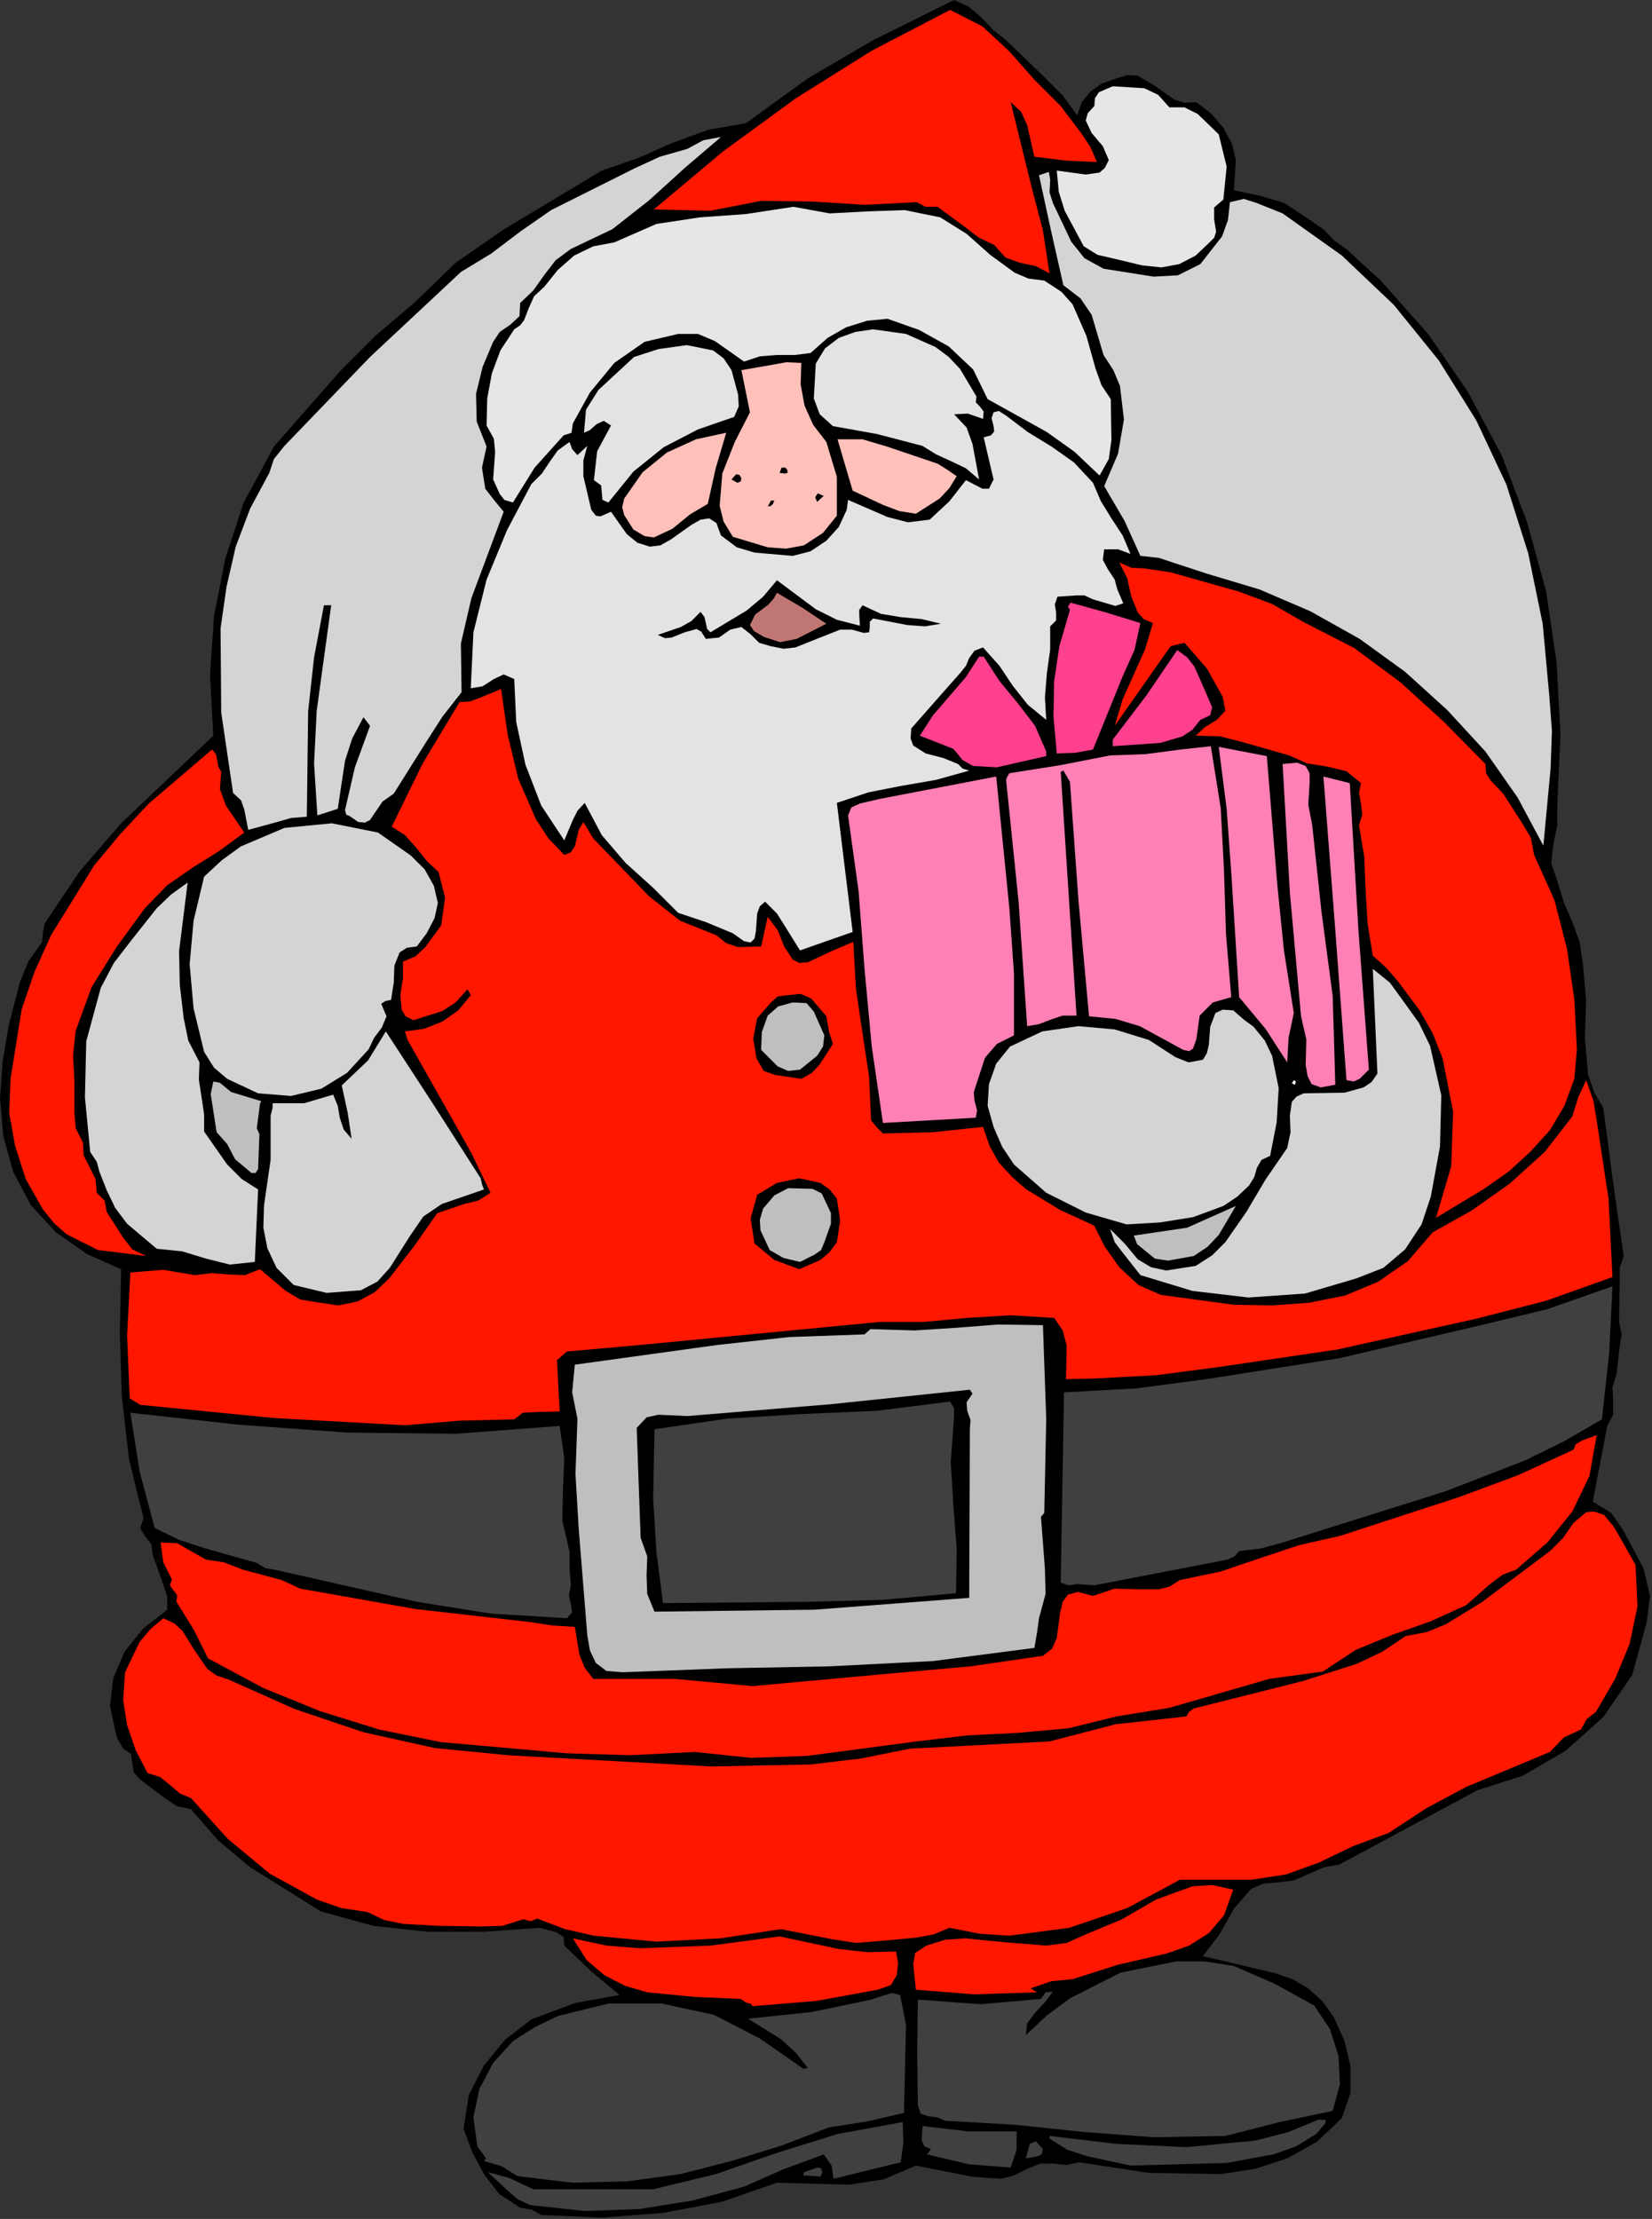
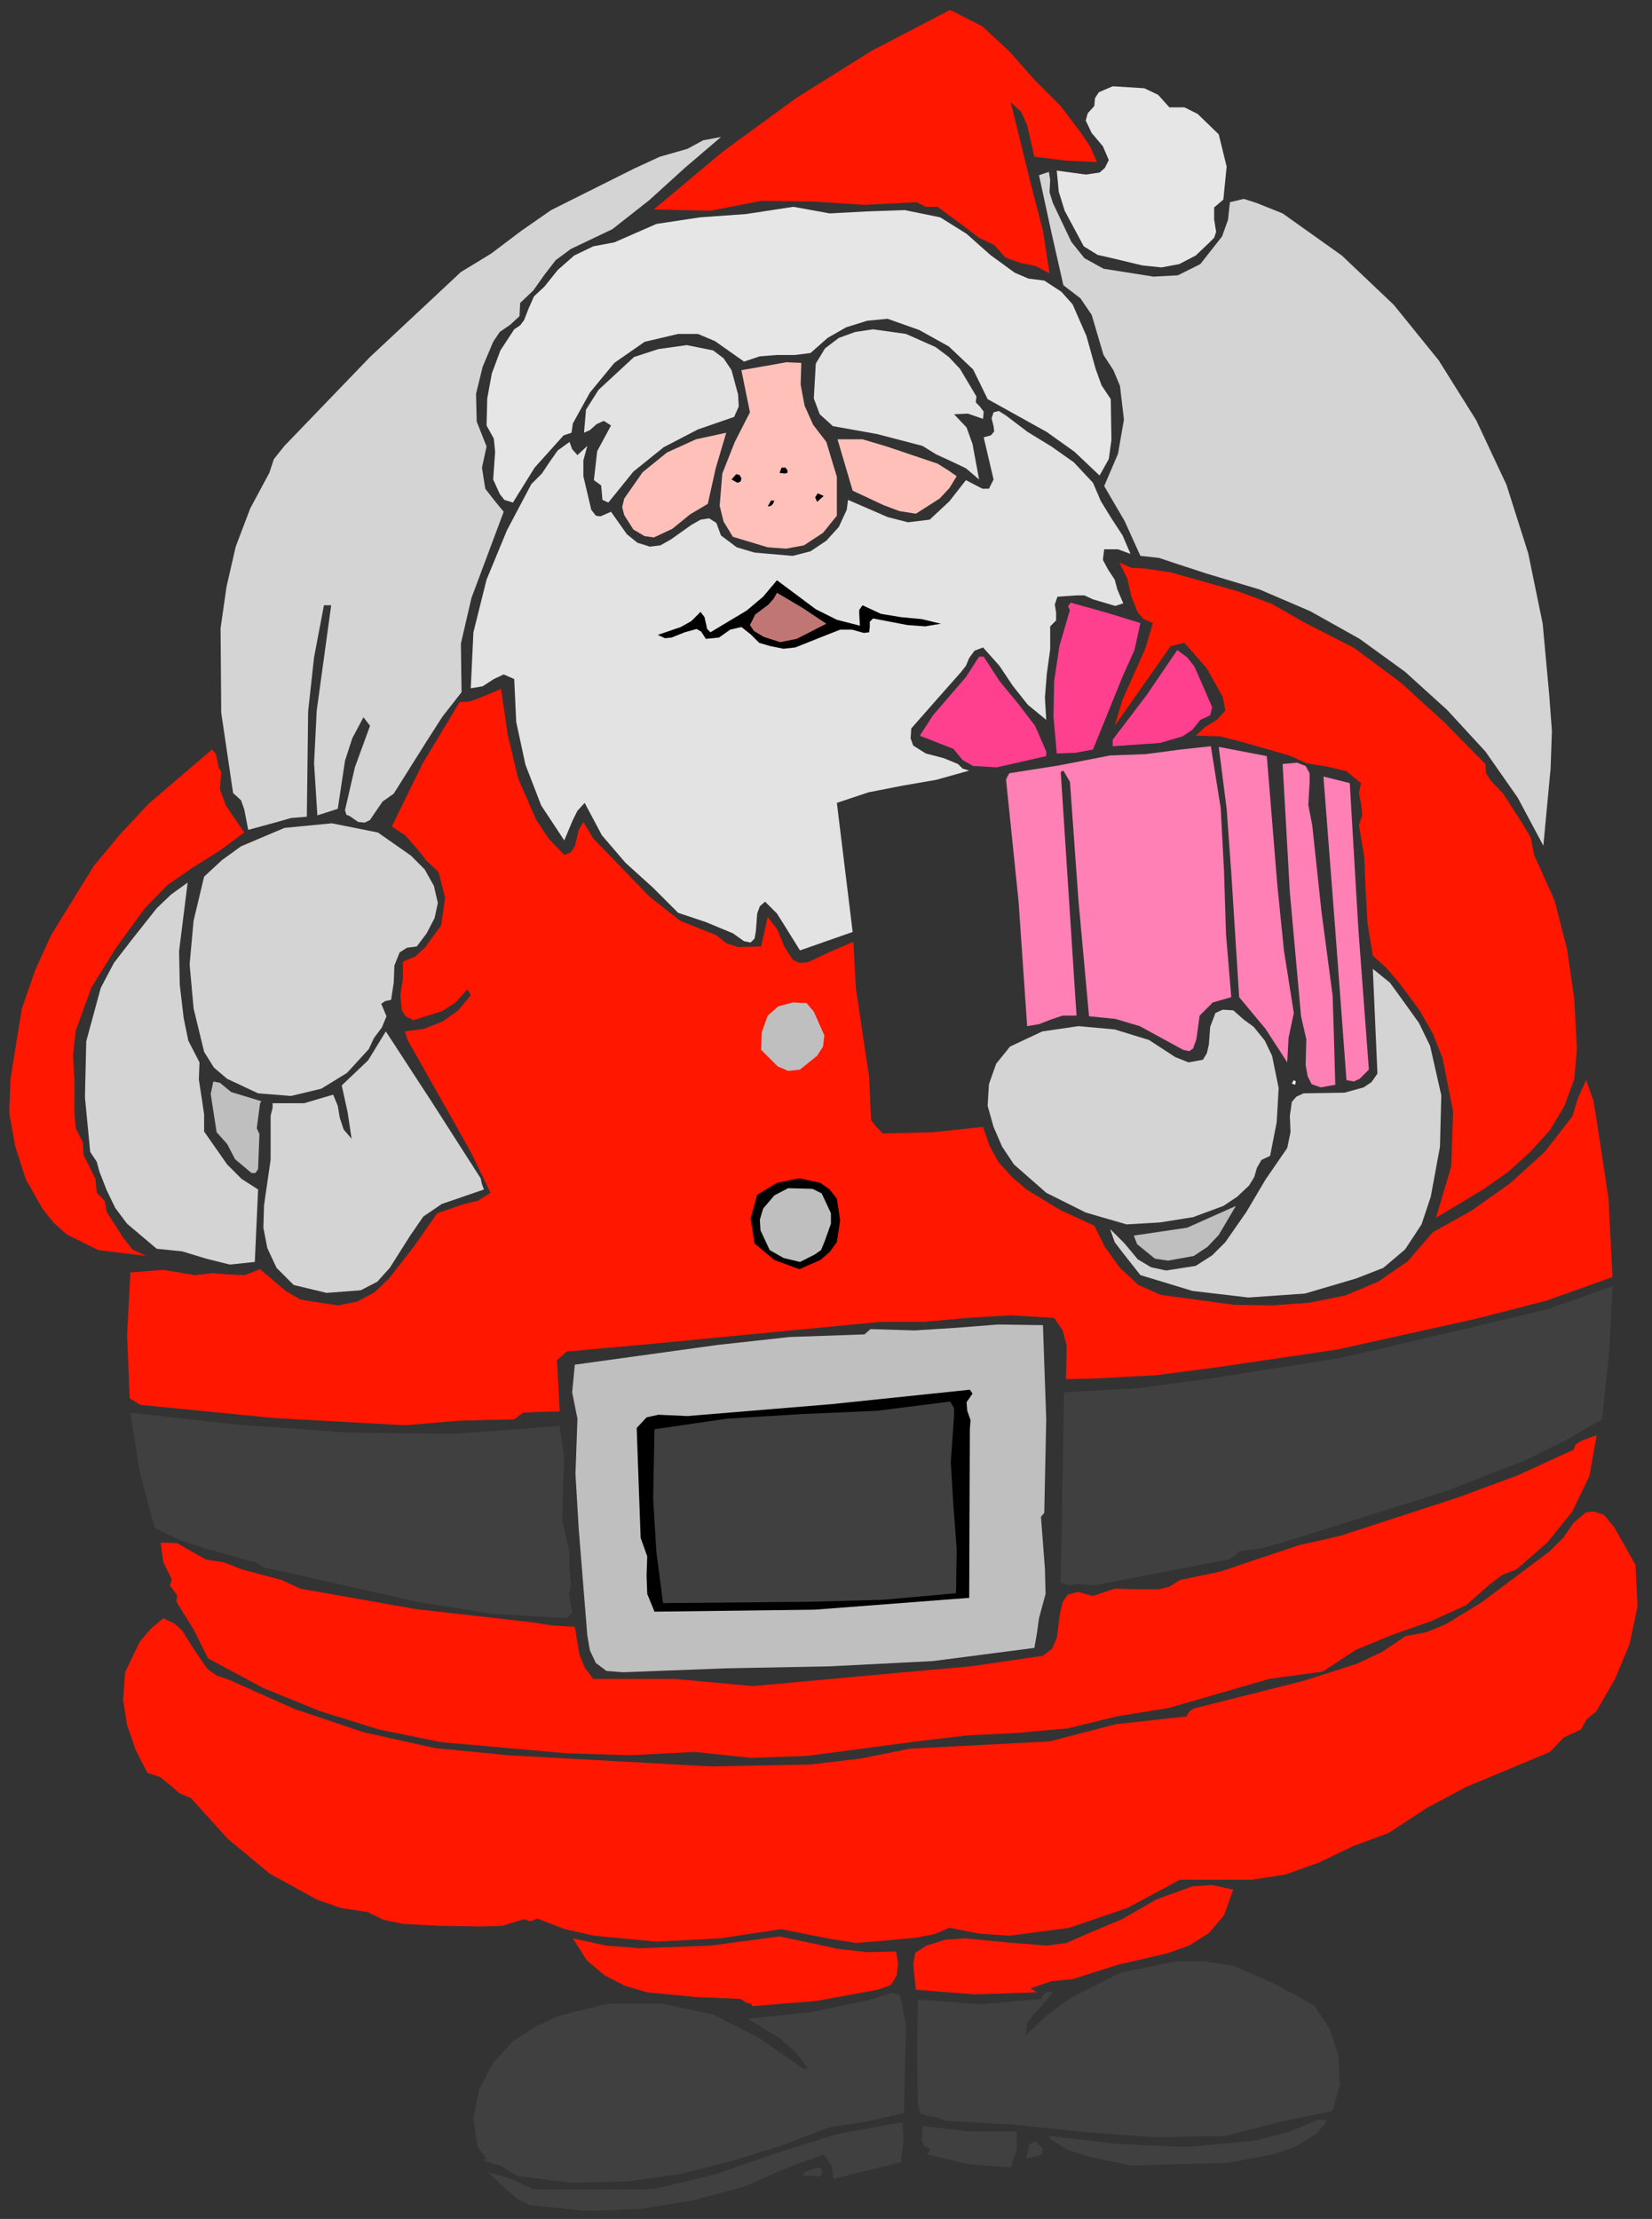
<svg xmlns="http://www.w3.org/2000/svg" xmlns:ns1="http://sodipodi.sourceforge.net/DTD/sodipodi-0.dtd" xmlns:ns2="http://www.inkscape.org/namespaces/inkscape" version="1.0" width="63.729mm" height="85.573mm" id="svg122" ns1:docname="JSDES001.WMF">
  <rect width="100%" height="100%" fill="#333333" stroke="none" />
  <ns1:namedview pagecolor="#ffffff" bordercolor="#666666" borderopacity="1" objecttolerance="10" gridtolerance="10" guidetolerance="10" ns2:pageopacity="0" ns2:pageshadow="2" ns2:window-width="640" ns2:window-height="480" id="namedview124" />
  <defs id="defs6">
    <clipPath clipPathUnits="userSpaceOnUse" id="clipWmfPath1">
      <path d="M 0,0 L 240.768,0 L 240.768,323.328 L 0,323.328 z" id="path2" />
    </clipPath>
    <pattern id="WMFhbasepattern" patternUnits="userSpaceOnUse" width="6" height="6" x="0" y="0" />
  </defs>
-   <path style="fill:#000000;fill-rule:evenodd;fill-opacity:1;stroke:none;" clip-path="url(#clipWmfPath1)" d="  M 146.688,5.856   L 152.16,11.136   L 154.944,13.92   L 157.056,16.8   L 157.728,14.88   L 158.976,13.344   L 160.608,12.192   L 162.528,11.52   L 164.352,10.944   L 165.888,11.04   L 168.48,12.576   L 171.168,14.496   L 172.704,14.976   L 174.432,14.88   L 176.64,16.608   L 178.368,18.624   L 179.616,20.928   L 180.192,23.328   L 179.904,27.744   L 183.648,28.512   L 187.2,29.568   L 191.136,32.16   L 193.056,33.504   L 194.496,35.04   L 196.416,36.384   L 198.048,37.92   L 201.216,40.8   L 208.224,48.672   L 214.08,57.216   L 218.976,66.432   L 222.624,76.032   L 225.408,86.112   L 226.944,96.48   L 227.52,107.04   L 227.04,117.6   L 227.04,120.384   L 226.464,123.168   L 226.176,125.856   L 227.04,128.352   L 228,131.52   L 229.248,134.4   L 230.304,137.28   L 230.784,140.448   L 231.264,145.824   L 231.072,151.296   L 231.552,156.672   L 232.416,159.168   L 233.76,161.472   L 235.2,172.416   L 236.736,183.072   L 236.16,184.8   L 236.16,186.336   L 236.064,192.672   L 236.448,194.496   L 236.16,196.224   L 235.68,200.352   L 235.104,202.176   L 235.2,204.192   L 235.2,206.208   L 234.336,207.84   L 232.224,218.88   L 234.912,220.512   L 236.64,223.008   L 239.616,228.576   L 240.576,232.608   L 240.096,236.448   L 237.984,244.128   L 233.76,250.272   L 228.288,255.168   L 222.048,258.816   L 215.424,260.928   L 195.264,271.776   L 193.056,272.16   L 190.848,273.12   L 188.64,274.08   L 186.336,274.368   L 184.128,274.56   L 182.4,275.328   L 179.904,278.208   L 177.792,281.952   L 175.392,285.12   L 185.952,287.616   L 188.448,288.48   L 190.752,289.824   L 192.768,291.648   L 194.496,294.048   L 196.032,297.504   L 196.896,301.152   L 196.896,305.088   L 195.648,308.736   L 192,312.192   L 187.68,314.592   L 182.976,316.128   L 177.888,316.896   L 167.424,316.704   L 157.344,315.168   L 155.52,315.552   L 153.6,315.36   L 151.68,315.36   L 149.76,316.128   L 147.84,317.088   L 145.92,317.568   L 141.792,317.28   L 133.536,315.648   L 128.832,317.664   L 123.744,318.432   L 113.28,318.144   L 105.216,320.928   L 96.576,322.56   L 87.744,323.232   L 78.912,322.848   L 77.568,322.08   L 75.84,321.792   L 72.768,319.776   L 70.56,316.896   L 68.832,313.632   L 67.584,310.272   L 68.352,305.376   L 70.56,301.056   L 73.632,297.312   L 77.472,294.336   L 83.904,291.936   L 90.336,290.784   L 86.304,287.424   L 82.272,283.584   L 82.176,282.336   L 81.216,281.664   L 78.72,280.992   L 70.464,281.568   L 62.304,281.568   L 54.432,280.704   L 46.752,278.592   L 36.48,272.16   L 31.872,268.32   L 27.84,263.712   L 25.728,263.232   L 23.904,261.984   L 20.448,259.392   L 19.488,258.336   L 19.296,256.992   L 19.104,255.648   L 17.952,254.88   L 17.088,253.344   L 16.704,251.808   L 16.032,248.64   L 16.512,244.608   L 18.144,240.768   L 20.832,237.408   L 24.384,234.624   L 24.384,232.704   L 23.712,230.688   L 22.272,226.656   L 22.08,225.12   L 21.12,223.872   L 20.448,222.72   L 20.928,221.28   L 18.816,212.736   L 17.76,203.52   L 17.472,194.208   L 17.664,184.992   L 12.672,182.784   L 8.16,179.616   L 4.512,175.68   L 1.92,170.784   L 0.48,165.6   L 0,160.128   L 0.384,154.752   L 1.248,149.568   L 2.88,143.232   L 4.128,140.16   L 6.144,137.28   L 6.24,135.936   L 6.528,134.592   L 11.616,127.008   L 17.664,120   L 31.104,107.232   L 30.624,98.4   L 31.2,89.856   L 32.832,81.504   L 35.52,73.248   L 37.728,69.216   L 39.936,65.088   L 49.632,54.048   L 54.816,48.864   L 60.384,44.16   L 66.432,38.304   L 73.344,33.504   L 87.744,24.864   L 93.024,23.04   L 98.016,20.832   L 103.296,18.912   L 108.768,17.952   L 117.792,11.424   L 127.296,5.856   L 139.104,0   L 141.216,0.96   L 143.04,2.496   L 144.768,4.32   L 146.688,5.856  z " id="path8" />
  <path style="fill:#ff1700;fill-rule:evenodd;fill-opacity:1;stroke:none;" clip-path="url(#clipWmfPath1)" d="  M 154.656,15.456   L 157.632,19.392   L 158.976,21.408   L 159.936,23.616   L 155.52,23.424   L 150.816,22.848   L 149.76,18.24   L 148.896,16.32   L 147.36,14.88   L 150.432,27.36   L 152.064,33.6   L 153.024,39.84   L 151.008,38.784   L 148.704,38.304   L 146.592,37.536   L 144.96,35.712   L 142.752,34.656   L 140.736,33.12   L 136.704,30.144   L 134.976,30.144   L 133.632,29.472   L 126.048,29.856   L 118.464,29.376   L 110.976,29.28   L 103.584,30.72   L 99.456,30.624   L 95.328,30.528   L 105.408,22.08   L 116.064,14.304   L 127.104,7.392   L 138.528,1.44   L 143.232,3.84   L 147.168,7.488   L 150.816,11.616   L 154.656,15.456  z " id="path10" />
  <path style="fill:#e6e6e6;fill-rule:evenodd;fill-opacity:1;stroke:none;" clip-path="url(#clipWmfPath1)" d="  M 170.496,15.648   L 172.704,15.648   L 174.624,16.608   L 177.696,19.584   L 178.848,24.288   L 178.368,29.088   L 177.024,30.24   L 177.024,31.968   L 177.312,33.792   L 177.024,34.656   L 176.352,35.328   L 174.336,37.248   L 171.936,38.496   L 169.344,38.976   L 166.56,38.688   L 162.144,37.632   L 160.032,37.152   L 158.016,35.904   L 155.232,30.72   L 154.368,27.936   L 154.08,24.864   L 158.304,25.44   L 160.32,25.152   L 161.088,24.48   L 161.664,23.328   L 160.8,21.312   L 159.168,19.392   L 158.304,17.568   L 158.592,16.512   L 159.552,15.456   L 159.648,14.304   L 160.224,13.44   L 162.24,12.576   L 166.848,12.864   L 168.864,13.824   L 170.496,15.648  z " id="path12" />
  <path style="fill:#d4d4d4;fill-rule:evenodd;fill-opacity:1;stroke:none;" clip-path="url(#clipWmfPath1)" d="  M 105.12,19.968   L 99.84,24.48   L 94.656,29.184   L 89.28,33.408   L 83.232,36.288   L 81.024,37.92   L 79.392,40.032   L 77.76,42.336   L 75.84,44.16   L 75.744,46.08   L 74.4,47.328   L 72.864,48.384   L 71.904,49.824   L 70.368,53.472   L 69.408,57.408   L 69.504,61.44   L 70.944,65.088   L 70.272,68.16   L 70.752,71.232   L 72.096,72.96   L 73.44,74.592   L 68.736,87.168   L 67.2,93.792   L 67.296,100.896   L 64.512,104.448   L 62.112,108.192   L 57.408,115.68   L 55.776,116.832   L 54.528,118.656   L 53.952,119.52   L 53.184,119.904   L 52.224,119.808   L 50.976,118.944   L 50.496,118.752   L 50.304,118.08   L 51.744,111.84   L 53.952,105.792   L 52.992,104.544   L 51.36,107.616   L 50.304,110.88   L 49.248,117.888   L 46.272,118.848   L 45.792,111.264   L 46.176,103.584   L 48.288,88.224   L 47.232,88.224   L 45.792,95.808   L 44.928,103.68   L 44.736,119.04   L 42.432,119.232   L 40.416,119.808   L 36.192,120.96   L 35.616,117.984   L 35.136,116.64   L 33.984,115.584   L 32.256,103.872   L 32.16,91.584   L 33.024,85.536   L 34.368,79.68   L 36.48,74.112   L 39.264,68.928   L 39.936,66.912   L 41.472,64.992   L 53.952,52.032   L 67.2,39.648   L 71.616,36.96   L 75.936,33.696   L 80.352,30.624   L 85.152,28.224   L 92.448,24.576   L 96.192,22.848   L 100.224,21.696   L 102.528,20.448   L 105.12,19.968  z " id="path14" />
  <path style="fill:#d4d4d4;fill-rule:evenodd;fill-opacity:1;stroke:none;" clip-path="url(#clipWmfPath1)" d="  M 153.504,29.568   L 156.192,35.232   L 158.112,37.632   L 160.896,39.168   L 168.192,40.32   L 171.744,40.128   L 175.008,38.496   L 178.176,34.464   L 179.04,32.064   L 179.328,29.472   L 181.344,28.992   L 183.168,29.568   L 187.008,31.104   L 195.648,37.248   L 203.232,44.448   L 209.76,52.512   L 215.232,61.248   L 219.648,70.656   L 222.816,80.64   L 224.928,90.912   L 225.888,101.376   L 226.272,106.56   L 226.08,112.032   L 225.024,123.264   L 221.28,116.256   L 216.576,109.536   L 211.008,103.488   L 204.864,97.92   L 198.24,93.12   L 191.04,89.088   L 183.648,85.92   L 175.968,83.616   L 171.264,82.08   L 168.96,81.312   L 166.272,81.024   L 163.968,75.936   L 160.992,70.848   L 163.008,66.144   L 163.872,61.152   L 163.296,56.256   L 162.336,53.952   L 160.896,51.744   L 159.168,45.888   L 157.536,43.488   L 155.04,41.568   L 153.216,33.504   L 151.488,25.536   L 152.928,25.056   L 153.12,26.208   L 153.024,28.032   L 153.504,29.568  z " id="path16" />
  <path style="fill:#e6e6e6;fill-rule:evenodd;fill-opacity:1;stroke:none;" clip-path="url(#clipWmfPath1)" d="  M 137.088,31.68   L 140.928,34.08   L 144.384,37.152   L 147.936,39.744   L 149.952,40.608   L 152.256,40.896   L 154.752,42.528   L 156.384,44.352   L 158.4,48.96   L 159.744,53.76   L 160.608,56.16   L 161.952,58.176   L 162.048,64.128   L 161.664,66.912   L 160.32,69.312   L 156.672,65.856   L 152.64,62.976   L 144,58.176   L 141.888,53.856   L 138.336,50.496   L 134.016,48.096   L 129.408,46.464   L 126.432,46.752   L 123.36,47.712   L 120.672,49.248   L 118.176,51.456   L 115.872,51.744   L 113.28,51.744   L 110.784,51.936   L 108.48,52.704   L 104.256,49.728   L 101.76,48.672   L 98.88,48.672   L 93.984,49.824   L 89.568,52.896   L 86.016,57.216   L 83.52,61.728   L 83.328,63.072   L 82.176,63.456   L 77.952,68.16   L 74.784,73.248   L 73.536,72.864   L 72.864,72   L 71.904,69.888   L 72.192,65.856   L 72,63.936   L 70.944,62.016   L 71.04,58.08   L 71.712,54.432   L 72.96,51.072   L 74.976,48   L 75.84,47.424   L 76.416,46.656   L 77.088,44.928   L 77.856,43.2   L 79.392,41.76   L 81.312,39.36   L 83.712,37.248   L 86.496,35.904   L 89.568,35.328   L 95.712,32.64   L 102.048,31.68   L 108.768,31.2   L 115.68,30.144   L 120.96,31.104   L 126.432,30.816   L 131.904,30.624   L 137.088,31.68  z " id="path18" />
  <path style="fill:#e3e3e3;fill-rule:evenodd;fill-opacity:1;stroke:none;" clip-path="url(#clipWmfPath1)" d="  M 142.368,57.792   L 142.272,58.656   L 142.848,59.232   L 143.424,60   L 143.328,61.056   L 141.12,60.288   L 139.104,60.384   L 140.928,62.304   L 141.792,64.704   L 142.752,69.888   L 140.832,68.256   L 138.624,67.2   L 136.512,66.24   L 134.496,64.992   L 127.872,63.264   L 121.44,62.112   L 119.52,60.384   L 118.656,58.08   L 118.944,52.992   L 120.288,50.784   L 122.304,49.248   L 124.704,48.384   L 127.296,48   L 132.096,48.672   L 136.416,50.592   L 138.336,52.032   L 139.968,53.76   L 142.368,57.792  z " id="path20" />
  <path style="fill:#e3e3e3;fill-rule:evenodd;fill-opacity:1;stroke:none;" clip-path="url(#clipWmfPath1)" d="  M 106.656,53.952   L 107.616,57.504   L 107.712,59.232   L 107.04,60.768   L 101.76,62.592   L 96.768,65.184   L 92.352,68.736   L 88.704,73.248   L 87.84,72.864   L 87.744,71.808   L 87.648,70.752   L 86.592,69.984   L 87.072,65.76   L 89.088,62.016   L 88.032,61.344   L 86.976,61.824   L 86.016,62.688   L 85.152,63.072   L 85.44,59.712   L 87.264,56.832   L 92.448,52.032   L 96,50.88   L 100.128,50.304   L 103.968,51.072   L 105.504,52.224   L 106.656,53.952  z " id="path22" />
  <path style="fill:#ffc0ba;fill-rule:evenodd;fill-opacity:1;stroke:none;" clip-path="url(#clipWmfPath1)" d="  M 116.832,52.896   L 116.736,56.064   L 117.312,59.136   L 118.56,61.92   L 120.48,64.416   L 122.016,69.504   L 122.016,75.168   L 120,77.664   L 117.216,79.488   L 114.624,79.968   L 111.936,79.776   L 106.848,78.24   L 105.504,76.032   L 104.928,73.728   L 105.312,69.024   L 107.136,64.416   L 109.344,60.096   L 108.096,53.952   L 112.512,53.184   L 114.624,52.8   L 116.832,52.896  z " id="path24" />
  <path style="fill:#e3e3e3;fill-rule:evenodd;fill-opacity:1;stroke:none;" clip-path="url(#clipWmfPath1)" d="  M 159.36,70.368   L 160.512,73.056   L 162.048,75.552   L 163.68,78.048   L 164.832,80.736   L 163.008,80.064   L 160.992,80.064   L 160.8,81.6   L 161.568,83.04   L 162.528,84.48   L 162.912,85.92   L 163.776,87.936   L 162.624,88.32   L 159.36,87.36   L 158.112,86.784   L 156.96,86.784   L 154.176,86.976   L 153.792,88.128   L 153.984,89.28   L 153.984,90.432   L 153.12,91.296   L 153.12,94.656   L 152.64,98.112   L 152.352,101.664   L 152.544,104.928   L 149.856,102.72   L 147.648,99.936   L 145.728,97.056   L 143.328,94.368   L 142.08,94.848   L 141.312,95.904   L 140.832,97.056   L 140.064,98.016   L 136.416,102.144   L 132.864,106.176   L 132.768,107.616   L 133.152,108.672   L 134.976,109.824   L 137.568,110.496   L 139.68,111.36   L 140.352,112.032   L 141.312,112.32   L 136.512,113.664   L 131.52,114.528   L 126.624,115.488   L 122.016,117.024   L 124.32,135.84   L 116.64,138.528   L 114.432,134.976   L 113.28,133.152   L 111.552,131.424   L 110.784,132.096   L 110.4,133.152   L 110.208,135.744   L 110.016,136.8   L 109.44,137.376   L 108.48,137.184   L 106.848,136.032   L 102.912,134.4   L 98.88,133.056   L 95.232,129.408   L 91.2,125.76   L 87.744,121.728   L 85.248,117.024   L 84.192,118.176   L 83.52,119.52   L 82.272,122.496   L 78.912,117.408   L 76.608,111.456   L 75.264,105.216   L 74.976,98.976   L 73.44,98.304   L 72,98.976   L 70.368,100.032   L 68.64,100.32   L 69.024,92.16   L 70.944,84.48   L 73.92,77.28   L 77.472,70.56   L 79.008,69.024   L 80.16,67.296   L 81.312,65.664   L 83.04,64.416   L 83.424,65.472   L 84.192,66.336   L 85.632,64.992   L 85.056,67.104   L 85.056,69.408   L 86.208,74.304   L 86.88,75.168   L 87.552,75.264   L 89.088,74.592   L 91.392,77.856   L 92.928,79.104   L 94.752,79.68   L 96.288,79.488   L 97.824,78.624   L 100.8,76.512   L 102.144,75.744   L 103.392,75.552   L 104.448,76.224   L 105.12,78.048   L 107.424,79.776   L 110.016,80.544   L 115.584,81.024   L 118.176,80.352   L 120.48,78.816   L 122.304,76.8   L 123.456,74.304   L 123.648,72.864   L 129.408,75.36   L 132.384,76.128   L 135.552,75.744   L 138.432,73.056   L 140.832,69.984   L 143.232,71.232   L 144.192,71.232   L 144.864,69.888   L 143.424,63.744   L 144.48,63.456   L 144.96,62.88   L 144.864,62.112   L 144.576,60.96   L 144.864,60.096   L 145.632,59.904   L 146.688,60.576   L 149.856,62.976   L 153.312,65.088   L 156.576,67.392   L 159.36,70.368  z " id="path26" />
  <path style="fill:#ffc0ba;fill-rule:evenodd;fill-opacity:1;stroke:none;" clip-path="url(#clipWmfPath1)" d="  M 103.2,73.44   L 100.608,74.976   L 98.016,77.088   L 95.328,78.336   L 93.984,78.144   L 92.352,77.184   L 91.008,75.072   L 90.72,73.92   L 91.008,72.672   L 93.696,68.832   L 97.248,65.952   L 101.472,64.032   L 105.888,63.072   L 104.352,68.256   L 103.2,73.44  z " id="path28" />
  <path style="fill:#ffc0ba;fill-rule:evenodd;fill-opacity:1;stroke:none;" clip-path="url(#clipWmfPath1)" d="  M 139.488,69.408   L 138.432,71.136   L 136.992,72.672   L 133.536,74.88   L 131.136,74.496   L 128.832,73.632   L 124.32,71.52   L 122.112,64.032   L 125.76,64.032   L 129.312,65.088   L 136.704,67.584   L 138.24,68.544   L 139.488,69.408  z " id="path30" />
  <path style="fill:#000000;fill-rule:evenodd;fill-opacity:1;stroke:none;" clip-path="url(#clipWmfPath1)" d="  M 114.816,68.544   L 114.816,68.928   L 114.432,69.024   L 113.664,68.928   L 113.952,68.16   L 114.528,68.16   L 114.816,68.544  z " id="path32" />
  <path style="fill:#000000;fill-rule:evenodd;fill-opacity:1;stroke:none;" clip-path="url(#clipWmfPath1)" d="  M 108.096,69.696   L 108,70.176   L 107.52,70.368   L 106.656,69.888   L 107.328,69.12   L 107.808,69.216   L 108.096,69.696  z " id="path34" />
  <path style="fill:#000000;fill-rule:evenodd;fill-opacity:1;stroke:none;" clip-path="url(#clipWmfPath1)" d="  M 120.096,72.288   L 119.136,73.152   L 118.848,72.48   L 119.232,71.904   L 120.096,72.288  z " id="path36" />
  <path style="fill:#000000;fill-rule:evenodd;fill-opacity:1;stroke:none;" clip-path="url(#clipWmfPath1)" d="  M 112.704,73.44   L 112.416,73.728   L 111.936,73.824   L 112.416,72.96   L 112.896,72.96   L 112.704,73.44  z " id="path38" />
  <path style="fill:#ff1700;fill-rule:evenodd;fill-opacity:1;stroke:none;" clip-path="url(#clipWmfPath1)" d="  M 170.688,83.424   L 180.576,86.208   L 185.472,88.032   L 189.984,90.624   L 197.472,94.464   L 204.192,99.456   L 210.528,105.216   L 216.576,111.36   L 216.672,112.704   L 217.344,113.76   L 219.168,115.68   L 221.952,120   L 223.2,122.112   L 223.68,124.608   L 226.656,131.232   L 228.48,138.336   L 229.536,145.632   L 229.92,152.928   L 229.536,157.248   L 228.096,161.184   L 225.984,164.736   L 223.104,167.904   L 219.936,170.784   L 216.384,173.28   L 209.376,177.504   L 211.584,170.016   L 211.872,162.048   L 210.336,154.272   L 208.896,150.624   L 206.976,147.264   L 203.904,143.136   L 202.176,141.12   L 200.16,139.296   L 199.392,134.592   L 199.104,129.696   L 198.912,124.896   L 198.144,120.288   L 198.624,118.752   L 198.432,117.12   L 198.144,115.584   L 198.432,114.144   L 196.32,112.416   L 193.536,111.744   L 190.56,111.264   L 187.968,110.112   L 181.248,108.192   L 177.888,107.328   L 174.336,107.232   L 175.68,105.984   L 177.408,104.928   L 178.656,103.584   L 178.272,101.568   L 175.968,97.44   L 172.704,93.696   L 170.688,94.176   L 162.528,105.792   L 163.68,101.952   L 165.312,98.304   L 166.944,94.656   L 168.096,90.816   L 166.752,90.24   L 165.888,89.28   L 164.928,86.88   L 164.352,84.288   L 163.2,81.984   L 164.928,82.752   L 166.848,82.848   L 170.688,83.424  z " id="path40" />
  <path style="fill:#000000;fill-rule:evenodd;fill-opacity:1;stroke:none;" clip-path="url(#clipWmfPath1)" d="  M 125.376,91.2   L 125.28,89.568   L 125.28,88.896   L 125.76,88.224   L 128.448,89.472   L 131.328,89.952   L 134.4,90.24   L 137.184,90.912   L 134.88,91.296   L 132.288,91.104   L 127.296,90.144   L 126.816,90.624   L 126.816,91.392   L 126.72,92.16   L 125.952,92.256   L 124.224,91.776   L 122.496,91.776   L 119.328,93.024   L 115.968,94.368   L 114.24,94.56   L 112.32,94.176   L 110.688,93.696   L 109.44,92.448   L 108.096,91.392   L 106.464,91.776   L 104.832,92.928   L 102.912,93.12   L 102.24,92.064   L 101.568,91.68   L 99.84,92.16   L 97.92,92.928   L 96.96,93.024   L 95.904,92.544   L 99.264,91.392   L 100.8,90.528   L 102.144,89.184   L 102.72,89.952   L 102.912,90.816   L 103.104,91.68   L 103.584,92.16   L 108.864,88.992   L 111.264,86.976   L 113.28,84.576   L 118.944,88.8   L 122.016,90.336   L 125.376,91.2  z " id="path42" />
  <path style="fill:#c07774;fill-rule:evenodd;fill-opacity:1;stroke:none;" clip-path="url(#clipWmfPath1)" d="  M 120.48,90.912   L 116.16,93.12   L 113.76,93.6   L 111.36,92.832   L 109.92,91.968   L 109.344,91.104   L 110.112,89.568   L 112.032,88.128   L 112.8,87.264   L 113.28,86.4   L 117.024,88.608   L 120.48,90.912  z " id="path44" />
  <path style="fill:#ff408f;fill-rule:evenodd;fill-opacity:1;stroke:none;" clip-path="url(#clipWmfPath1)" d="  M 166.272,90.816   L 165.408,94.752   L 163.68,98.592   L 159.36,109.248   L 156.768,109.728   L 154.08,109.824   L 153.6,104.448   L 153.696,99.264   L 154.464,94.176   L 156,88.896   L 155.712,88.416   L 156.096,87.84   L 161.28,89.28   L 166.272,90.816  z " id="path46" />
  <path style="fill:#ff408f;fill-rule:evenodd;fill-opacity:1;stroke:none;" clip-path="url(#clipWmfPath1)" d="  M 175.584,100.416   L 176.736,103.104   L 176.448,104.256   L 175.008,104.928   L 173.856,106.368   L 172.416,107.328   L 169.152,108.288   L 162.24,108.768   L 162.24,107.808   L 167.136,101.376   L 171.648,94.752   L 173.088,95.808   L 174.144,97.152   L 175.584,100.416  z " id="path48" />
  <path style="fill:#ff408f;fill-rule:evenodd;fill-opacity:1;stroke:none;" clip-path="url(#clipWmfPath1)" d="  M 143.424,95.712   L 145.728,99.264   L 148.416,102.528   L 150.912,105.792   L 152.544,109.536   L 152.544,110.208   L 145.344,111.84   L 141.888,111.648   L 140.352,110.784   L 139.008,109.152   L 134.112,107.232   L 136.032,104.256   L 138.432,101.472   L 140.832,98.688   L 142.752,95.712   L 143.424,95.712  z " id="path50" />
  <path style="fill:#ff1700;fill-rule:evenodd;fill-opacity:1;stroke:none;" clip-path="url(#clipWmfPath1)" d="  M 73.056,100.416   L 74.016,107.04   L 75.552,113.472   L 78.144,119.424   L 79.968,122.208   L 82.272,124.608   L 83.232,124.224   L 83.808,123.36   L 84.384,120.96   L 85.056,119.808   L 86.496,122.208   L 94.656,130.656   L 99.168,134.208   L 104.448,136.32   L 105.888,137.472   L 107.616,138.048   L 110.976,137.952   L 111.936,133.632   L 113.376,135.552   L 114.336,137.952   L 115.584,139.872   L 116.544,140.352   L 117.792,140.256   L 121.056,138.72   L 124.416,137.28   L 124.8,144.096   L 125.76,150.624   L 126.72,156.96   L 127.008,163.296   L 127.872,164.352   L 128.736,165.216   L 136.032,165.024   L 143.328,164.256   L 144.288,167.04   L 145.632,169.44   L 147.552,171.552   L 149.664,173.376   L 154.56,176.352   L 159.552,178.656   L 161.088,181.728   L 163.2,184.704   L 165.984,187.296   L 169.248,188.736   L 179.904,190.176   L 185.472,190.272   L 190.848,189.888   L 196.128,188.832   L 200.928,186.816   L 205.248,183.84   L 208.896,179.616   L 214.56,176.448   L 220.128,172.512   L 225.216,167.904   L 229.248,162.72   L 230.112,159.936   L 231.264,157.44   L 232.32,160.416   L 232.8,163.296   L 234.528,174.72   L 235.104,186.144   L 225.408,189.6   L 215.328,192.192   L 194.976,196.704   L 177.408,199.296   L 168.576,200.448   L 159.552,200.928   L 155.424,201.024   L 155.52,196.128   L 154.944,193.92   L 153.696,192.096   L 147.36,191.712   L 141.024,192.096   L 134.784,192.672   L 128.352,192.672   L 93.408,196.032   L 82.656,196.992   L 81.216,198.24   L 81.6,205.728   L 77.952,205.824   L 76.224,205.92   L 74.976,206.88   L 67.008,207.072   L 59.04,207.744   L 39.936,206.688   L 20.448,204.768   L 18.912,203.808   L 18.528,194.688   L 19.008,185.472   L 23.808,185.088   L 28.416,185.856   L 30.912,185.568   L 33.312,185.76   L 35.712,185.856   L 37.92,184.992   L 41.664,188.16   L 43.776,189.408   L 46.08,189.792   L 49.344,190.272   L 52.128,189.696   L 54.624,188.352   L 56.736,186.336   L 60.384,181.632   L 63.744,176.832   L 67.68,175.488   L 69.696,175.008   L 71.52,173.856   L 68.736,168.096   L 65.664,162.624   L 59.424,151.584   L 59.04,150.336   L 61.824,149.952   L 64.512,148.896   L 66.816,147.264   L 68.64,145.056   L 68.16,144.192   L 66.432,146.112   L 64.512,147.36   L 60.288,148.704   L 59.136,148.128   L 58.56,147.168   L 58.368,145.056   L 58.752,142.56   L 58.752,140.16   L 60.576,139.392   L 62.016,138.048   L 64.32,134.88   L 64.896,130.848   L 63.936,127.104   L 62.208,125.472   L 60.672,123.552   L 59.04,121.728   L 57.12,120.48   L 61.632,111.264   L 67.008,102.336   L 68.544,102.24   L 70.08,101.664   L 73.056,100.416  z " id="path52" />
  <path style="fill:#ff80b5;fill-rule:evenodd;fill-opacity:1;stroke:none;" clip-path="url(#clipWmfPath1)" d="  M 176.544,108.768   L 177.984,117.792   L 178.464,126.912   L 178.752,136.128   L 179.52,145.344   L 176.832,146.112   L 174.912,148.032   L 174.432,151.488   L 173.952,152.832   L 173.376,153.216   L 172.512,153.024   L 166.176,149.568   L 162.624,148.512   L 158.784,148.128   L 157.248,131.328   L 156,113.952   L 155.04,112.32   L 154.656,112.512   L 156.96,148.032   L 154.944,148.032   L 153.216,148.608   L 151.488,149.28   L 149.76,149.568   L 148.512,131.424   L 146.688,113.664   L 146.88,113.184   L 147.168,112.704   L 154.464,111.552   L 161.856,110.112   L 167.04,109.92   L 172.128,109.248   L 176.544,108.768  z " id="path54" />
  <path style="fill:#ff80b5;fill-rule:evenodd;fill-opacity:1;stroke:none;" clip-path="url(#clipWmfPath1)" d="  M 184.704,110.208   L 186.24,129.024   L 187.2,138.528   L 188.64,147.648   L 187.872,151.296   L 187.68,154.848   L 184.512,149.952   L 180.672,145.344   L 179.52,127.2   L 178.848,117.888   L 177.696,108.864   L 184.704,110.208  z " id="path56" />
  <path style="fill:#ff1700;fill-rule:evenodd;fill-opacity:1;stroke:none;" clip-path="url(#clipWmfPath1)" d="  M 32.256,112.512   L 32.064,115.008   L 32.928,117.408   L 35.616,121.344   L 31.968,124.032   L 28.128,126.432   L 24.384,129.024   L 21.12,132.384   L 16.992,138.048   L 13.344,143.904   L 11.04,150.24   L 10.656,153.792   L 10.848,157.44   L 10.848,162.144   L 11.04,164.448   L 12.096,166.56   L 12.192,168.384   L 13.056,170.112   L 13.92,171.84   L 14.112,173.856   L 15.264,175.008   L 15.552,176.64   L 17.952,180.384   L 19.296,182.112   L 21.312,183.072   L 14.304,182.208   L 9.696,179.904   L 7.872,178.272   L 6.24,176.256   L 3.744,171.84   L 2.208,167.04   L 1.344,162.24   L 1.536,157.248   L 3.168,147.072   L 5.088,141.504   L 7.488,136.224   L 13.728,126.144   L 17.568,121.536   L 21.696,117.12   L 30.912,109.248   L 31.488,109.92   L 31.68,110.88   L 31.872,111.84   L 32.256,112.512  z " id="path58" />
  <path style="fill:#ff80b5;fill-rule:evenodd;fill-opacity:1;stroke:none;" clip-path="url(#clipWmfPath1)" d="  M 191.328,120.288   L 192.672,132.864   L 194.304,145.152   L 194.496,151.392   L 194.688,158.112   L 192.576,158.496   L 191.232,158.016   L 190.656,156.864   L 190.368,155.232   L 190.464,151.488   L 189.696,148.128   L 188.064,130.08   L 187.008,111.36   L 189.12,111.168   L 190.368,111.648   L 190.944,112.704   L 190.944,114.048   L 190.752,117.312   L 191.328,120.288  z " id="path60" />
-   <path style="fill:#ff80b5;fill-rule:evenodd;fill-opacity:1;stroke:none;" clip-path="url(#clipWmfPath1)" d="  M 145.248,113.184   L 147.168,132.384   L 147.84,141.888   L 147.84,150.912   L 145.344,152.16   L 143.616,154.176   L 141.984,159.168   L 142.08,160.416   L 142.464,161.856   L 142.272,162.912   L 140.64,163.008   L 128.736,163.68   L 127.104,152.544   L 126.048,141.216   L 125.184,129.888   L 123.648,118.848   L 124.128,117.696   L 125.376,117.12   L 128.256,116.448   L 145.248,113.184  z " id="path62" />
  <path style="fill:#ff80b5;fill-rule:evenodd;fill-opacity:1;stroke:none;" clip-path="url(#clipWmfPath1)" d="  M 196.8,114.144   L 198.048,135.36   L 199.584,155.904   L 198.24,157.248   L 197.376,157.632   L 196.32,157.44   L 194.688,135.552   L 192.96,113.184   L 196.8,114.144  z " id="path64" />
  <path style="fill:#d4d4d4;fill-rule:evenodd;fill-opacity:1;stroke:none;" clip-path="url(#clipWmfPath1)" d="  M 63.264,129.12   L 63.84,131.616   L 63.36,133.824   L 62.208,136.032   L 60.768,137.952   L 59.328,138.144   L 58.272,138.816   L 57.504,140.736   L 57.408,143.232   L 57.024,145.728   L 56.16,145.92   L 55.584,146.304   L 56.352,148.128   L 55.68,149.76   L 54.528,151.296   L 53.76,152.928   L 50.592,156.384   L 46.848,158.688   L 42.432,159.744   L 37.632,159.36   L 33.12,157.248   L 31.2,155.616   L 29.76,153.312   L 28.224,146.976   L 27.648,140.544   L 28.224,134.208   L 29.76,127.776   L 32.352,125.376   L 35.136,123.36   L 41.472,120.672   L 48.384,120   L 55.104,121.344   L 59.904,124.704   L 61.92,126.72   L 63.264,129.12  z " id="path66" />
  <path style="fill:#d4d4d4;fill-rule:evenodd;fill-opacity:1;stroke:none;" clip-path="url(#clipWmfPath1)" d="  M 27.36,128.64   L 26.112,138.624   L 26.208,143.52   L 26.784,148.416   L 27.456,151.68   L 29.088,154.848   L 28.992,157.344   L 29.376,159.84   L 29.76,162.432   L 29.76,164.928   L 33.12,169.728   L 35.232,171.84   L 37.632,173.376   L 37.152,183.936   L 33.504,184.32   L 30.048,183.456   L 26.592,182.4   L 22.848,182.016   L 18.528,178.368   L 16.8,176.064   L 15.552,173.472   L 14.496,170.784   L 14.112,169.344   L 13.152,167.904   L 12.384,159.936   L 12.576,151.776   L 14.688,144   L 16.608,140.352   L 19.2,136.992   L 22.848,132.384   L 24.96,130.368   L 27.36,128.64  z " id="path68" />
  <path style="fill:#d4d4d4;fill-rule:evenodd;fill-opacity:1;stroke:none;" clip-path="url(#clipWmfPath1)" d="  M 204.672,146.016   L 206.88,149.088   L 208.512,152.448   L 210.144,159.648   L 209.952,167.136   L 208.608,174.432   L 207.264,178.464   L 204.864,182.112   L 201.696,184.8   L 197.76,186.336   L 190.272,188.544   L 182.016,189.12   L 173.856,188.16   L 166.272,185.856   L 163.776,182.688   L 162.528,181.056   L 161.856,179.136   L 163.968,181.248   L 165.888,183.552   L 167.808,184.704   L 170.016,185.184   L 174.336,184.512   L 176.736,182.976   L 178.656,181.056   L 181.728,176.64   L 184.512,171.936   L 187.68,167.328   L 188.16,165.024   L 188.064,162.624   L 188.352,160.608   L 189.024,159.84   L 190.08,159.36   L 196.032,159.264   L 198.816,158.496   L 199.968,157.728   L 200.832,156.48   L 200.16,141.216   L 202.656,143.232   L 204.672,146.016  z " id="path70" />
-   <path style="fill:#000000;fill-rule:evenodd;fill-opacity:1;stroke:none;" clip-path="url(#clipWmfPath1)" d="  M 120.48,148.128   L 120.864,150.336   L 121.44,152.16   L 119.52,155.136   L 118.368,156.384   L 116.832,157.248   L 112.992,156.672   L 111.36,156.096   L 110.304,154.272   L 109.824,151.392   L 110.4,148.416   L 112.32,146.208   L 113.376,145.248   L 114.816,145.056   L 116.736,144.864   L 118.272,145.536   L 120.48,148.128  z " id="path72" />
  <path style="fill:#bfbfbf;fill-rule:evenodd;fill-opacity:1;stroke:none;" clip-path="url(#clipWmfPath1)" d="  M 120.192,150.912   L 120,152.544   L 119.136,153.888   L 116.64,155.904   L 114.912,156.096   L 113.376,155.424   L 110.976,153.024   L 111.072,150.432   L 111.936,148.032   L 113.472,146.688   L 115.584,146.112   L 117.6,146.208   L 118.656,147.456   L 120.192,150.912  z " id="path74" />
  <path style="fill:#d4d4d4;fill-rule:evenodd;fill-opacity:1;stroke:none;" clip-path="url(#clipWmfPath1)" d="  M 182.784,149.664   L 184.416,151.68   L 185.472,153.888   L 186.432,158.592   L 186.144,163.584   L 185.184,168.48   L 183.936,169.056   L 183.264,170.208   L 182.88,171.552   L 182.112,172.8   L 180.384,174.432   L 178.368,175.776   L 173.952,177.408   L 169.152,178.176   L 164.256,178.464   L 158.304,176.736   L 152.544,173.856   L 147.84,169.728   L 146.112,167.136   L 144.864,164.256   L 144,161.184   L 144.192,158.016   L 145.248,155.04   L 147.264,152.544   L 151.968,150.336   L 157.248,149.568   L 162.528,150.048   L 167.52,151.584   L 171.36,154.08   L 173.28,154.848   L 175.392,154.464   L 175.968,153.504   L 176.256,152.256   L 176.448,149.664   L 177.216,147.648   L 178.272,147.168   L 179.808,147.264   L 181.344,148.608   L 182.784,149.664  z " id="path76" />
  <path style="fill:#ffffff;fill-rule:evenodd;fill-opacity:1;stroke:none;" clip-path="url(#clipWmfPath1)" d="  M 188.832,158.112   L 188.352,157.92   L 188.64,157.44   L 188.928,157.632   L 188.832,158.112  z " id="path78" />
  <path style="fill:#000000;fill-rule:evenodd;fill-opacity:1;stroke:none;" clip-path="url(#clipWmfPath1)" d="  M 122.016,174.72   L 122.496,177.888   L 122.016,181.056   L 120.96,182.496   L 119.616,183.648   L 116.544,184.992   L 112.896,183.648   L 110.016,181.248   L 109.44,177.6   L 110.4,174.144   L 113.28,172.416   L 116.544,171.744   L 119.616,172.416   L 120.96,173.376   L 122.016,174.72  z " id="path80" />
  <path style="fill:#bfbfbf;fill-rule:evenodd;fill-opacity:1;stroke:none;" clip-path="url(#clipWmfPath1)" d="  M 120.48,175.392   L 121.152,176.832   L 121.152,178.368   L 120.192,181.056   L 119.712,182.208   L 118.752,182.88   L 116.64,183.936   L 114.24,183.36   L 112.224,182.208   L 110.88,179.328   L 110.784,177.792   L 111.264,176.16   L 112.896,174.24   L 114.912,173.184   L 118.464,173.28   L 119.808,173.952   L 120.48,175.392  z " id="path82" />
  <path style="fill:#bfbfbf;fill-rule:evenodd;fill-opacity:1;stroke:none;" clip-path="url(#clipWmfPath1)" d="  M 180.192,175.776   L 177.696,180   L 176.064,181.728   L 174.048,183.072   L 170.304,183.744   L 168.384,183.456   L 166.848,182.208   L 165.792,181.344   L 165.312,180.096   L 173.088,178.944   L 180.192,175.776  z " id="path84" />
  <path style="fill:#404040;fill-rule:evenodd;fill-opacity:1;stroke:none;" clip-path="url(#clipWmfPath1)" d="  M 233.568,206.88   L 228.096,210.048   L 222.432,212.832   L 210.816,217.344   L 187.008,224.832   L 183.84,225.696   L 180.672,226.08   L 180,226.848   L 178.944,227.328   L 159.552,231.072   L 157.056,230.88   L 155.808,231.072   L 154.656,230.688   L 155.136,202.944   L 165.696,202.368   L 175.872,201.024   L 195.36,197.952   L 215.52,193.248   L 225.504,190.848   L 235.104,187.488   L 234.624,197.184   L 233.568,206.88  z " id="path86" />
  <path style="fill:#bfbfbf;fill-rule:evenodd;fill-opacity:1;stroke:none;" clip-path="url(#clipWmfPath1)" d="  M 152.064,193.152   L 152.544,206.88   L 152.256,220.512   L 151.776,221.088   L 152.352,228.672   L 152.448,232.32   L 151.488,235.872   L 151.2,237.984   L 150.816,240.192   L 136.032,242.112   L 120.96,242.88   L 105.888,243.168   L 90.816,243.744   L 88.416,243.552   L 86.88,242.4   L 86.016,240.576   L 85.632,238.368   L 84.384,222.912   L 83.904,214.848   L 84.192,206.784   L 83.424,202.944   L 83.808,198.912   L 104.64,196.032   L 115.104,194.88   L 126.048,194.496   L 126.912,193.728   L 133.344,193.92   L 139.392,193.536   L 145.536,193.056   L 152.064,193.152  z " id="path88" />
  <path style="fill:#000000;fill-rule:evenodd;fill-opacity:1;stroke:none;" clip-path="url(#clipWmfPath1)" d="  M 141.792,203.136   L 140.928,204.384   L 141.024,205.632   L 141.504,206.976   L 141.408,208.32   L 141.312,232.896   L 118.752,234.624   L 95.424,234.912   L 94.368,232.32   L 94.272,229.632   L 94.368,226.848   L 93.408,224.16   L 93.12,216.288   L 92.832,208.128   L 94.272,206.592   L 96,206.208   L 100.224,206.4   L 121.152,204.672   L 141.408,202.56   L 141.792,203.136  z " id="path90" />
  <path style="fill:#404040;fill-rule:evenodd;fill-opacity:1;stroke:none;" clip-path="url(#clipWmfPath1)" d="  M 139.104,206.4   L 138.624,213.12   L 139.008,219.456   L 139.488,225.792   L 139.392,232.224   L 128.736,233.184   L 117.888,233.472   L 96.672,233.664   L 95.712,226.272   L 95.232,218.496   L 95.424,208.32   L 105.984,206.784   L 116.832,206.112   L 127.872,205.632   L 138.528,204.288   L 139.104,205.248   L 139.104,206.4  z " id="path92" />
  <path style="fill:#404040;fill-rule:evenodd;fill-opacity:1;stroke:none;" clip-path="url(#clipWmfPath1)" d="  M 81.6,207.84   L 82.272,212.544   L 82.08,217.056   L 81.984,221.664   L 83.04,226.176   L 83.04,228.576   L 83.232,231.072   L 82.944,232.512   L 83.232,233.856   L 83.424,235.008   L 82.656,235.872   L 71.616,235.2   L 60.768,233.472   L 39.936,228.768   L 38.688,228.576   L 37.44,227.808   L 29.952,225.696   L 26.112,224.448   L 22.56,222.72   L 20.352,214.464   L 19.008,205.92   L 34.656,207.648   L 50.496,208.8   L 66.336,208.992   L 81.6,207.84  z " id="path94" />
  <path style="fill:#ff1700;fill-rule:evenodd;fill-opacity:1;stroke:none;" clip-path="url(#clipWmfPath1)" d="  M 232.8,209.184   L 231.744,215.136   L 229.248,220.32   L 225.6,224.832   L 221.088,228.768   L 219.072,229.536   L 217.152,230.976   L 213.792,233.952   L 208.512,236.352   L 203.04,238.272   L 197.664,240.48   L 192.864,243.648   L 185.088,244.704   L 177.792,246.816   L 170.496,248.928   L 162.816,250.176   L 155.808,251.904   L 148.416,252.576   L 140.928,252.96   L 133.632,253.824   L 117.696,255.936   L 109.536,256.224   L 101.28,255.36   L 91.872,255.84   L 82.56,255.552   L 64.224,253.92   L 55.296,252.096   L 46.656,249.408   L 38.4,246.048   L 30.336,241.728   L 28.224,237.504   L 25.728,233.472   L 25.824,232.512   L 25.248,231.744   L 24.768,231.072   L 25.056,230.208   L 23.808,227.712   L 23.424,224.832   L 25.824,224.928   L 27.84,226.08   L 30.048,227.328   L 32.64,227.712   L 35.328,228.768   L 38.208,229.536   L 41.088,230.304   L 43.776,231.552   L 60.576,234.528   L 77.472,236.448   L 80.544,236.928   L 83.808,237.12   L 84.48,241.152   L 85.248,243.072   L 86.496,244.704   L 98.304,244.704   L 109.728,245.76   L 130.752,243.84   L 141.504,242.88   L 152.064,241.344   L 153.408,240.288   L 154.08,238.752   L 154.56,235.104   L 154.944,233.472   L 155.712,232.416   L 157.152,232.032   L 159.36,232.608   L 162.528,231.552   L 165.696,231.648   L 168.96,231.648   L 170.496,231.264   L 172.032,230.304   L 177.984,229.056   L 183.648,227.136   L 189.408,225.216   L 195.36,223.872   L 212.736,218.208   L 221.28,215.04   L 229.44,211.296   L 229.728,210.528   L 230.688,209.952   L 232.8,209.184  z " id="path96" />
  <path style="fill:#ff1700;fill-rule:evenodd;fill-opacity:1;stroke:none;" clip-path="url(#clipWmfPath1)" d="  M 238.464,228.096   L 238.752,234.144   L 237.6,239.616   L 235.488,244.704   L 232.704,249.504   L 231.36,250.56   L 230.496,252.096   L 228,253.248   L 225.984,255.36   L 213.792,260.448   L 208.032,263.52   L 202.464,267.168   L 197.28,269.088   L 192.288,271.488   L 187.488,273.216   L 182.496,273.984   L 172.032,273.984   L 164.352,278.112   L 155.904,280.992   L 147.168,282.144   L 142.848,281.856   L 138.432,280.992   L 136.128,281.952   L 133.536,282.432   L 128.352,282.912   L 124.8,283.2   L 121.152,282.624   L 113.856,281.184   L 105.024,282.528   L 95.712,283.008   L 86.592,282.144   L 82.368,281.184   L 78.336,279.648   L 77.376,280.032   L 76.32,279.744   L 73.248,280.704   L 70.176,280.8   L 63.936,280.704   L 58.752,280.416   L 55.968,279.84   L 53.568,278.688   L 49.728,278.112   L 46.176,276.864   L 39.36,273.12   L 33.216,268.032   L 27.84,262.08   L 26.208,261.408   L 24.768,260.16   L 23.328,259.008   L 21.504,258.432   L 19.776,255.072   L 18.528,251.424   L 17.952,247.776   L 18.24,243.744   L 20.352,239.328   L 21.984,237.408   L 23.808,235.872   L 25.44,236.64   L 26.592,237.696   L 28.32,240.48   L 30.24,243.264   L 31.584,244.224   L 33.312,244.8   L 43.008,249.12   L 52.992,252.48   L 63.36,254.784   L 74.112,255.84   L 103.68,257.472   L 118.176,257.184   L 125.472,256.32   L 132.672,254.88   L 153.024,253.824   L 162.624,251.328   L 172.992,250.176   L 173.376,249.504   L 174.048,249.024   L 190.08,244.992   L 197.856,242.496   L 201.504,240.768   L 204.96,238.464   L 208.032,237.888   L 210.816,236.736   L 216,233.568   L 225.984,226.08   L 227.904,224.16   L 229.44,221.952   L 231.264,220.416   L 232.416,220.32   L 233.856,220.8   L 235.296,222.528   L 236.352,224.352   L 238.464,228.096  z " id="path98" />
  <path style="fill:#ff1700;fill-rule:evenodd;fill-opacity:1;stroke:none;" clip-path="url(#clipWmfPath1)" d="  M 179.808,275.424   L 178.464,279.168   L 176.256,281.76   L 173.376,283.584   L 170.112,284.736   L 163.008,286.368   L 156.384,288.48   L 153.312,288.768   L 150.24,289.824   L 151.2,290.4   L 141.984,290.688   L 133.536,290.016   L 133.152,286.272   L 133.44,284.64   L 135.072,283.584   L 137.856,282.72   L 140.736,282.528   L 146.592,283.104   L 152.544,283.584   L 155.52,283.2   L 158.304,281.952   L 163.584,279.744   L 168.576,276.864   L 173.856,274.944   L 176.736,274.752   L 179.808,275.424  z " id="path100" />
  <path style="fill:#ff1700;fill-rule:evenodd;fill-opacity:1;stroke:none;" clip-path="url(#clipWmfPath1)" d="  M 130.656,284.448   L 130.944,286.176   L 130.752,287.904   L 129.888,289.344   L 127.968,290.016   L 119.04,291.648   L 109.728,292.416   L 109.44,292.032   L 108.864,291.936   L 108,291.36   L 101.376,291.072   L 94.368,290.4   L 91.104,289.44   L 88.128,287.904   L 85.536,285.696   L 83.52,282.528   L 88.416,283.584   L 93.312,283.968   L 103.584,283.584   L 113.664,282.24   L 122.208,284.064   L 126.432,284.544   L 130.656,284.448  z " id="path102" />
  <path style="fill:#404040;fill-rule:evenodd;fill-opacity:1;stroke:none;" clip-path="url(#clipWmfPath1)" d="  M 191.616,292.32   L 193.92,295.776   L 195.168,299.712   L 195.36,303.84   L 194.304,307.68   L 186.528,309.312   L 178.656,311.328   L 168.192,311.52   L 158.016,310.752   L 147.936,309.696   L 137.856,309.12   L 136.704,308.64   L 135.36,308.448   L 134.208,308.064   L 133.824,306.816   L 133.728,299.136   L 133.824,291.456   L 142.944,292.128   L 151.776,291.36   L 152.448,290.4   L 153.504,290.304   L 152.352,291.84   L 150.912,293.376   L 149.76,294.912   L 149.568,296.64   L 152.64,293.76   L 156,291.264   L 163.392,287.52   L 171.456,285.888   L 175.68,285.888   L 179.904,286.56   L 185.856,289.152   L 191.616,292.32  z " id="path104" />
  <path style="fill:#404040;fill-rule:evenodd;fill-opacity:1;stroke:none;" clip-path="url(#clipWmfPath1)" d="  M 131.232,290.784   L 132.096,295.104   L 132,299.232   L 131.808,307.968   L 126.432,309.216   L 120.864,310.08   L 113.856,312.768   L 106.656,314.976   L 99.168,316.896   L 91.392,317.952   L 83.424,318.144   L 75.456,317.184   L 73.152,315.744   L 70.56,314.976   L 70.848,314.592   L 70.464,314.016   L 69.6,312.864   L 69.024,308.64   L 69.888,304.512   L 71.904,300.672   L 74.784,297.504   L 77.952,295.488   L 81.312,293.856   L 88.704,292.032   L 96.48,292.032   L 104.064,293.664   L 110.784,297.12   L 117.12,301.536   L 117.792,301.44   L 116.064,299.232   L 113.856,297.216   L 109.056,294.24   L 118.272,293.28   L 127.008,291.456   L 129.024,290.784   L 130.08,290.496   L 131.232,290.784  z " id="path106" />
  <path style="fill:#404040;fill-rule:evenodd;fill-opacity:1;stroke:none;" clip-path="url(#clipWmfPath1)" d="  M 191.904,311.04   L 188.928,312.864   L 185.664,314.016   L 178.848,315.264   L 164.832,315.648   L 158.592,314.304   L 155.616,313.344   L 153.024,311.712   L 153.024,311.328   L 162.72,312.48   L 172.992,312.96   L 183.072,312   L 187.872,310.752   L 192.288,308.928   L 193.344,309.024   L 193.152,309.6   L 191.904,311.04  z " id="path108" />
  <path style="fill:#404040;fill-rule:evenodd;fill-opacity:1;stroke:none;" clip-path="url(#clipWmfPath1)" d="  M 131.328,315.168   L 121.536,317.568   L 121.248,315.648   L 120.096,314.016   L 114.144,316.224   L 108.48,318.72   L 100.992,320.736   L 93.216,321.984   L 85.344,322.272   L 77.28,321.408   L 75.456,320.544   L 74.016,319.296   L 71.136,316.608   L 74.304,317.472   L 77.76,319.104   L 95.232,319.104   L 104.352,316.896   L 113.184,313.824   L 122.112,311.04   L 131.616,309.312   L 131.712,312.288   L 131.328,315.168  z " id="path110" />
  <path style="fill:#404040;fill-rule:evenodd;fill-opacity:1;stroke:none;" clip-path="url(#clipWmfPath1)" d="  M 148.224,310.656   L 148.224,313.344   L 147.36,315.936   L 141.216,315.456   L 135.168,314.016   L 135.744,313.248   L 134.784,312.864   L 134.4,312   L 134.496,309.888   L 141.12,310.656   L 148.224,310.656  z " id="path112" />
  <path style="fill:#404040;fill-rule:evenodd;fill-opacity:1;stroke:none;" clip-path="url(#clipWmfPath1)" d="  M 152.064,313.248   L 151.872,314.016   L 151.2,314.304   L 149.568,314.592   L 150.144,312.48   L 151.008,312.096   L 152.064,313.248  z " id="path114" />
  <path style="fill:#404040;fill-rule:evenodd;fill-opacity:1;stroke:none;" clip-path="url(#clipWmfPath1)" d="  M 119.904,316.608   L 119.616,317.28   L 118.944,317.184   L 117.12,317.088   L 117.216,316.608   L 117.792,316.416   L 119.136,315.936   L 119.712,316.032   L 119.904,316.608  z " id="path116" />
  <path style="fill:#d4d4d4;fill-rule:evenodd;fill-opacity:1;stroke:none;" clip-path="url(#clipWmfPath1)" d="  M 70.08,171.744   L 63.072,160.8   L 56.256,150.336   L 53.664,154.56   L 49.824,158.208   L 50.688,162.144   L 51.264,165.984   L 50.112,164.64   L 49.536,162.912   L 49.248,161.184   L 48.576,159.552   L 44.352,160.8   L 39.744,160.8   L 39.744,161.472   L 39.456,162.624   L 39.456,169.056   L 38.496,175.68   L 38.4,178.944   L 38.976,181.92   L 40.32,184.8   L 42.816,187.296   L 47.616,188.448   L 52.608,188.064   L 55.008,186.816   L 56.832,184.8   L 59.808,180.096   L 61.728,177.312   L 64.416,175.488   L 70.56,173.376   L 70.272,172.608   L 70.08,171.744  z " id="path118" />
  <path style="fill:#bfbfbf;fill-rule:evenodd;fill-opacity:1;stroke:none;" clip-path="url(#clipWmfPath1)" d="  M 37.824,165.312   L 37.44,164.448   L 37.92,160.8   L 38.112,160.512   L 33.696,159.168   L 32.064,157.824   L 31.104,157.632   L 30.72,159.456   L 31.584,165.024   L 33.12,166.752   L 34.272,168.96   L 36.672,170.976   L 37.248,170.976   L 37.632,170.4   L 37.824,165.312  z " id="path120" />
</svg>